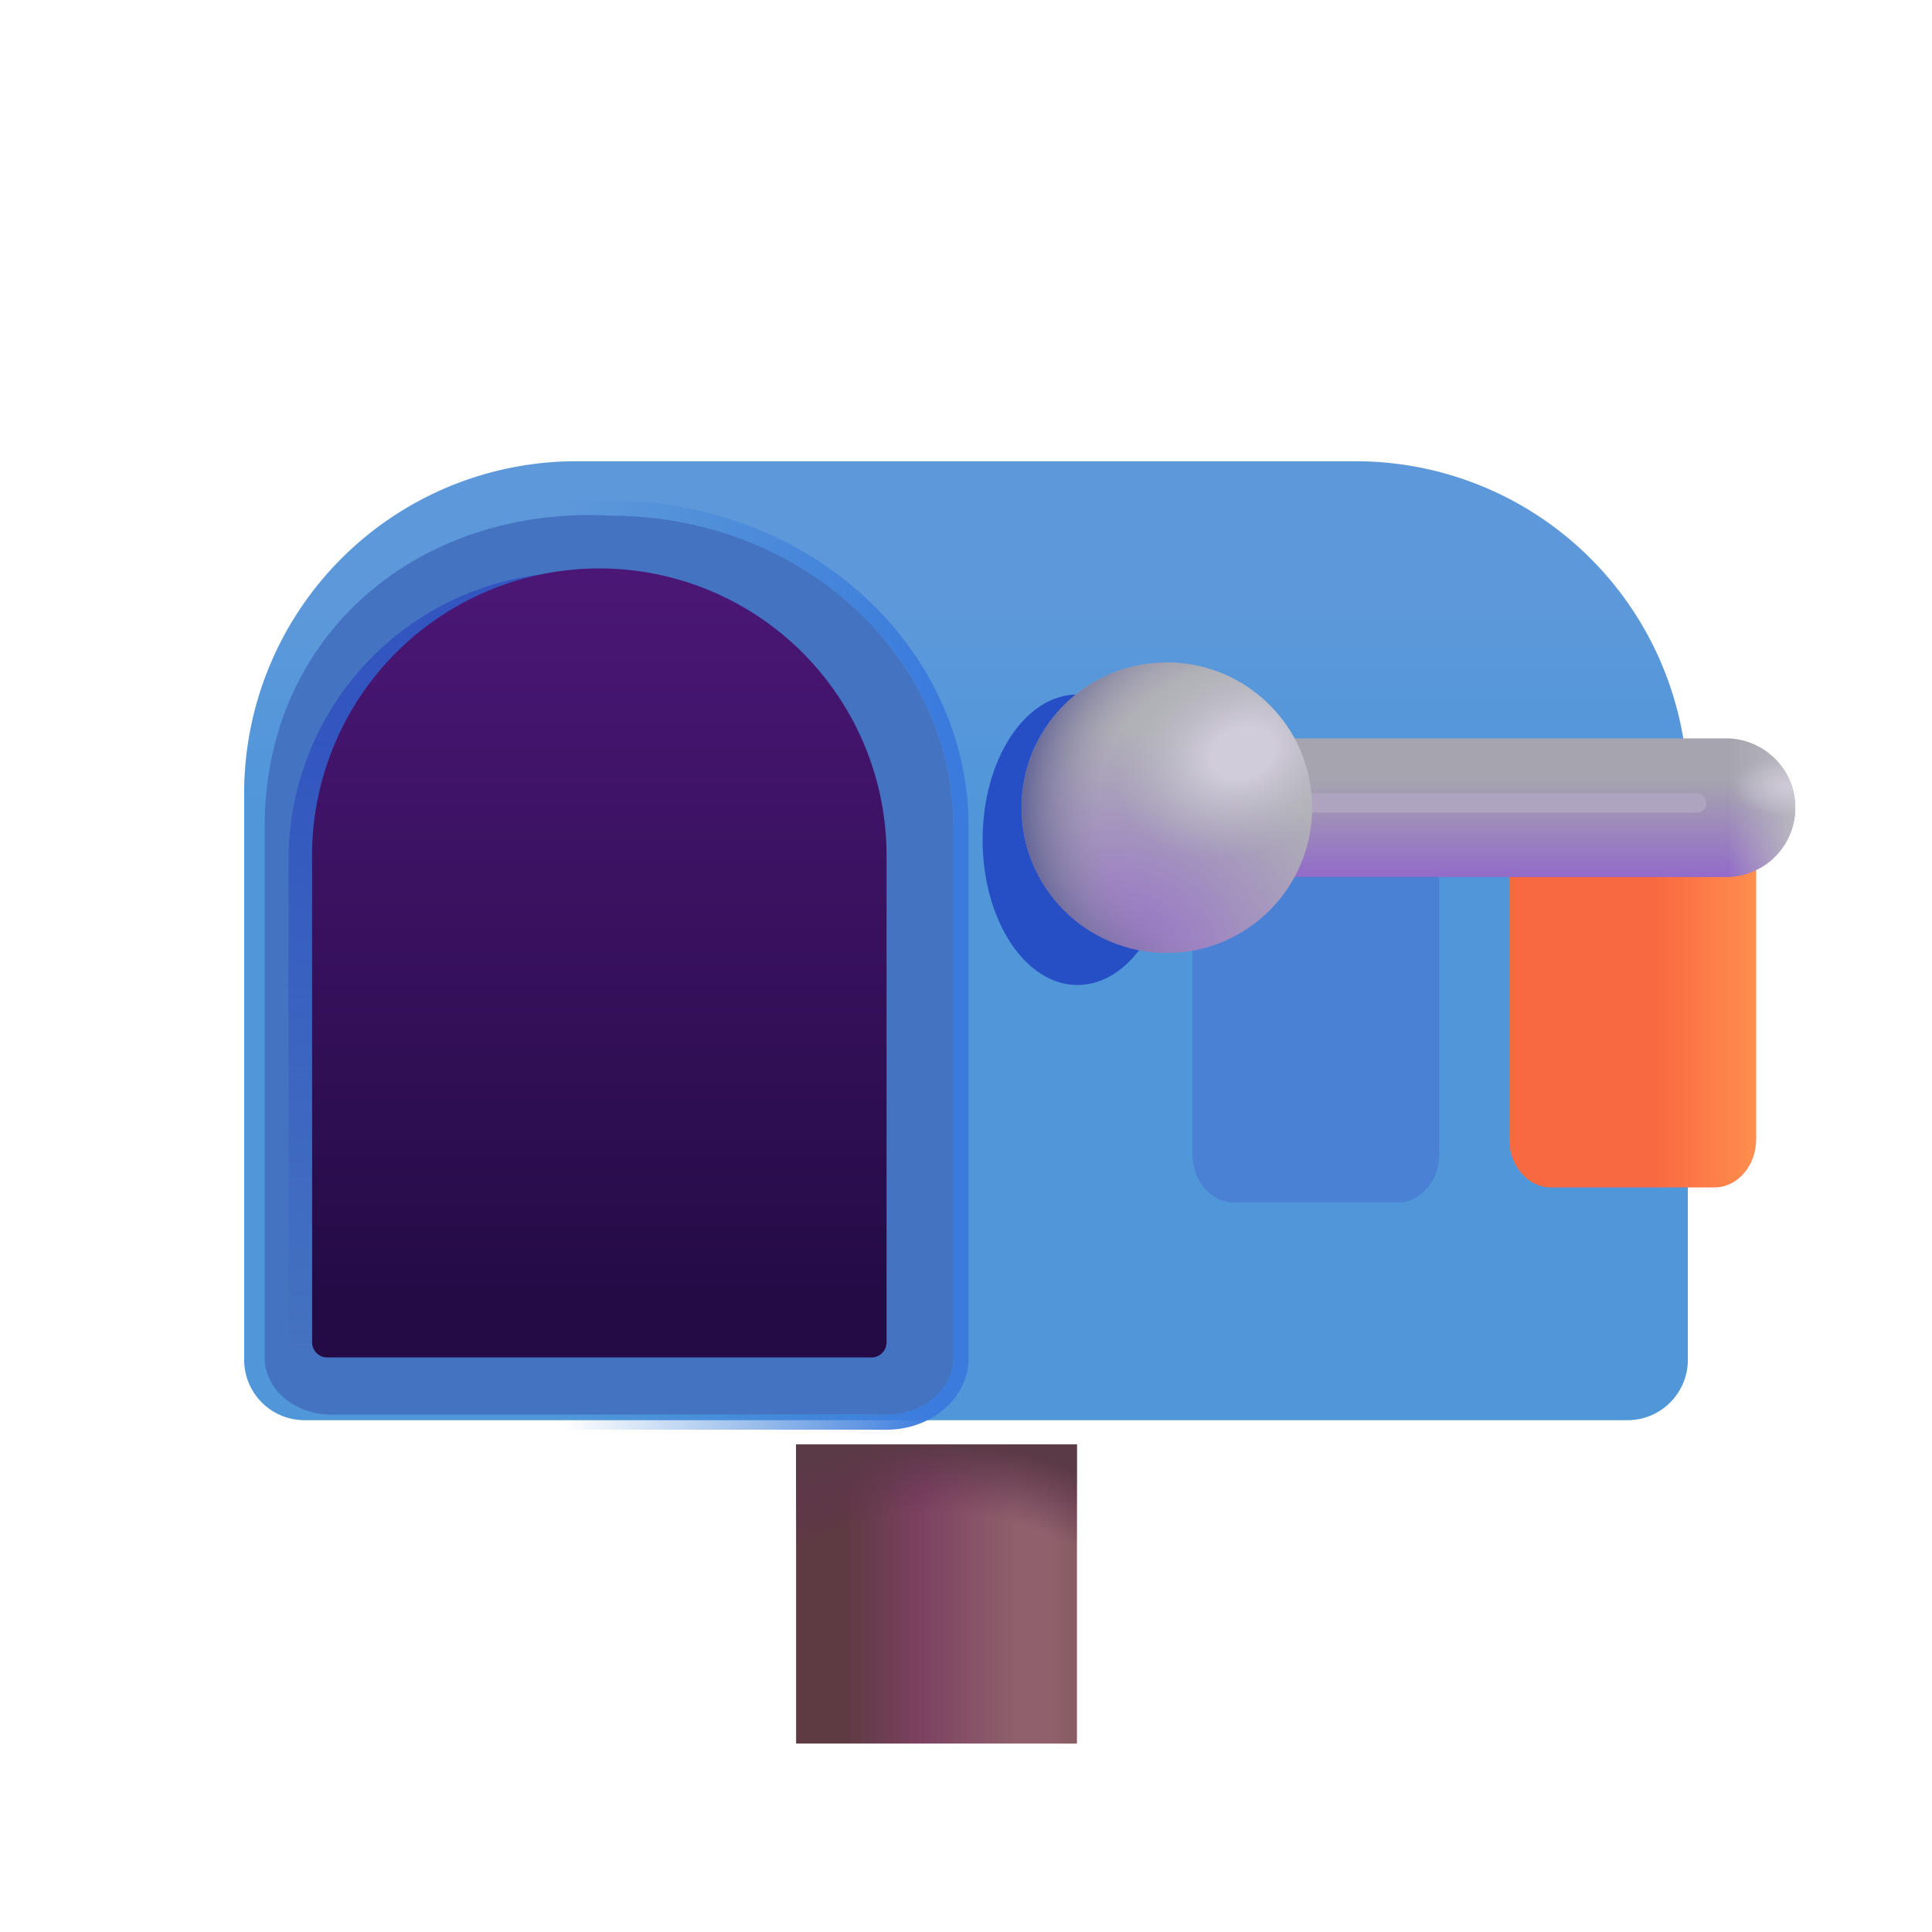
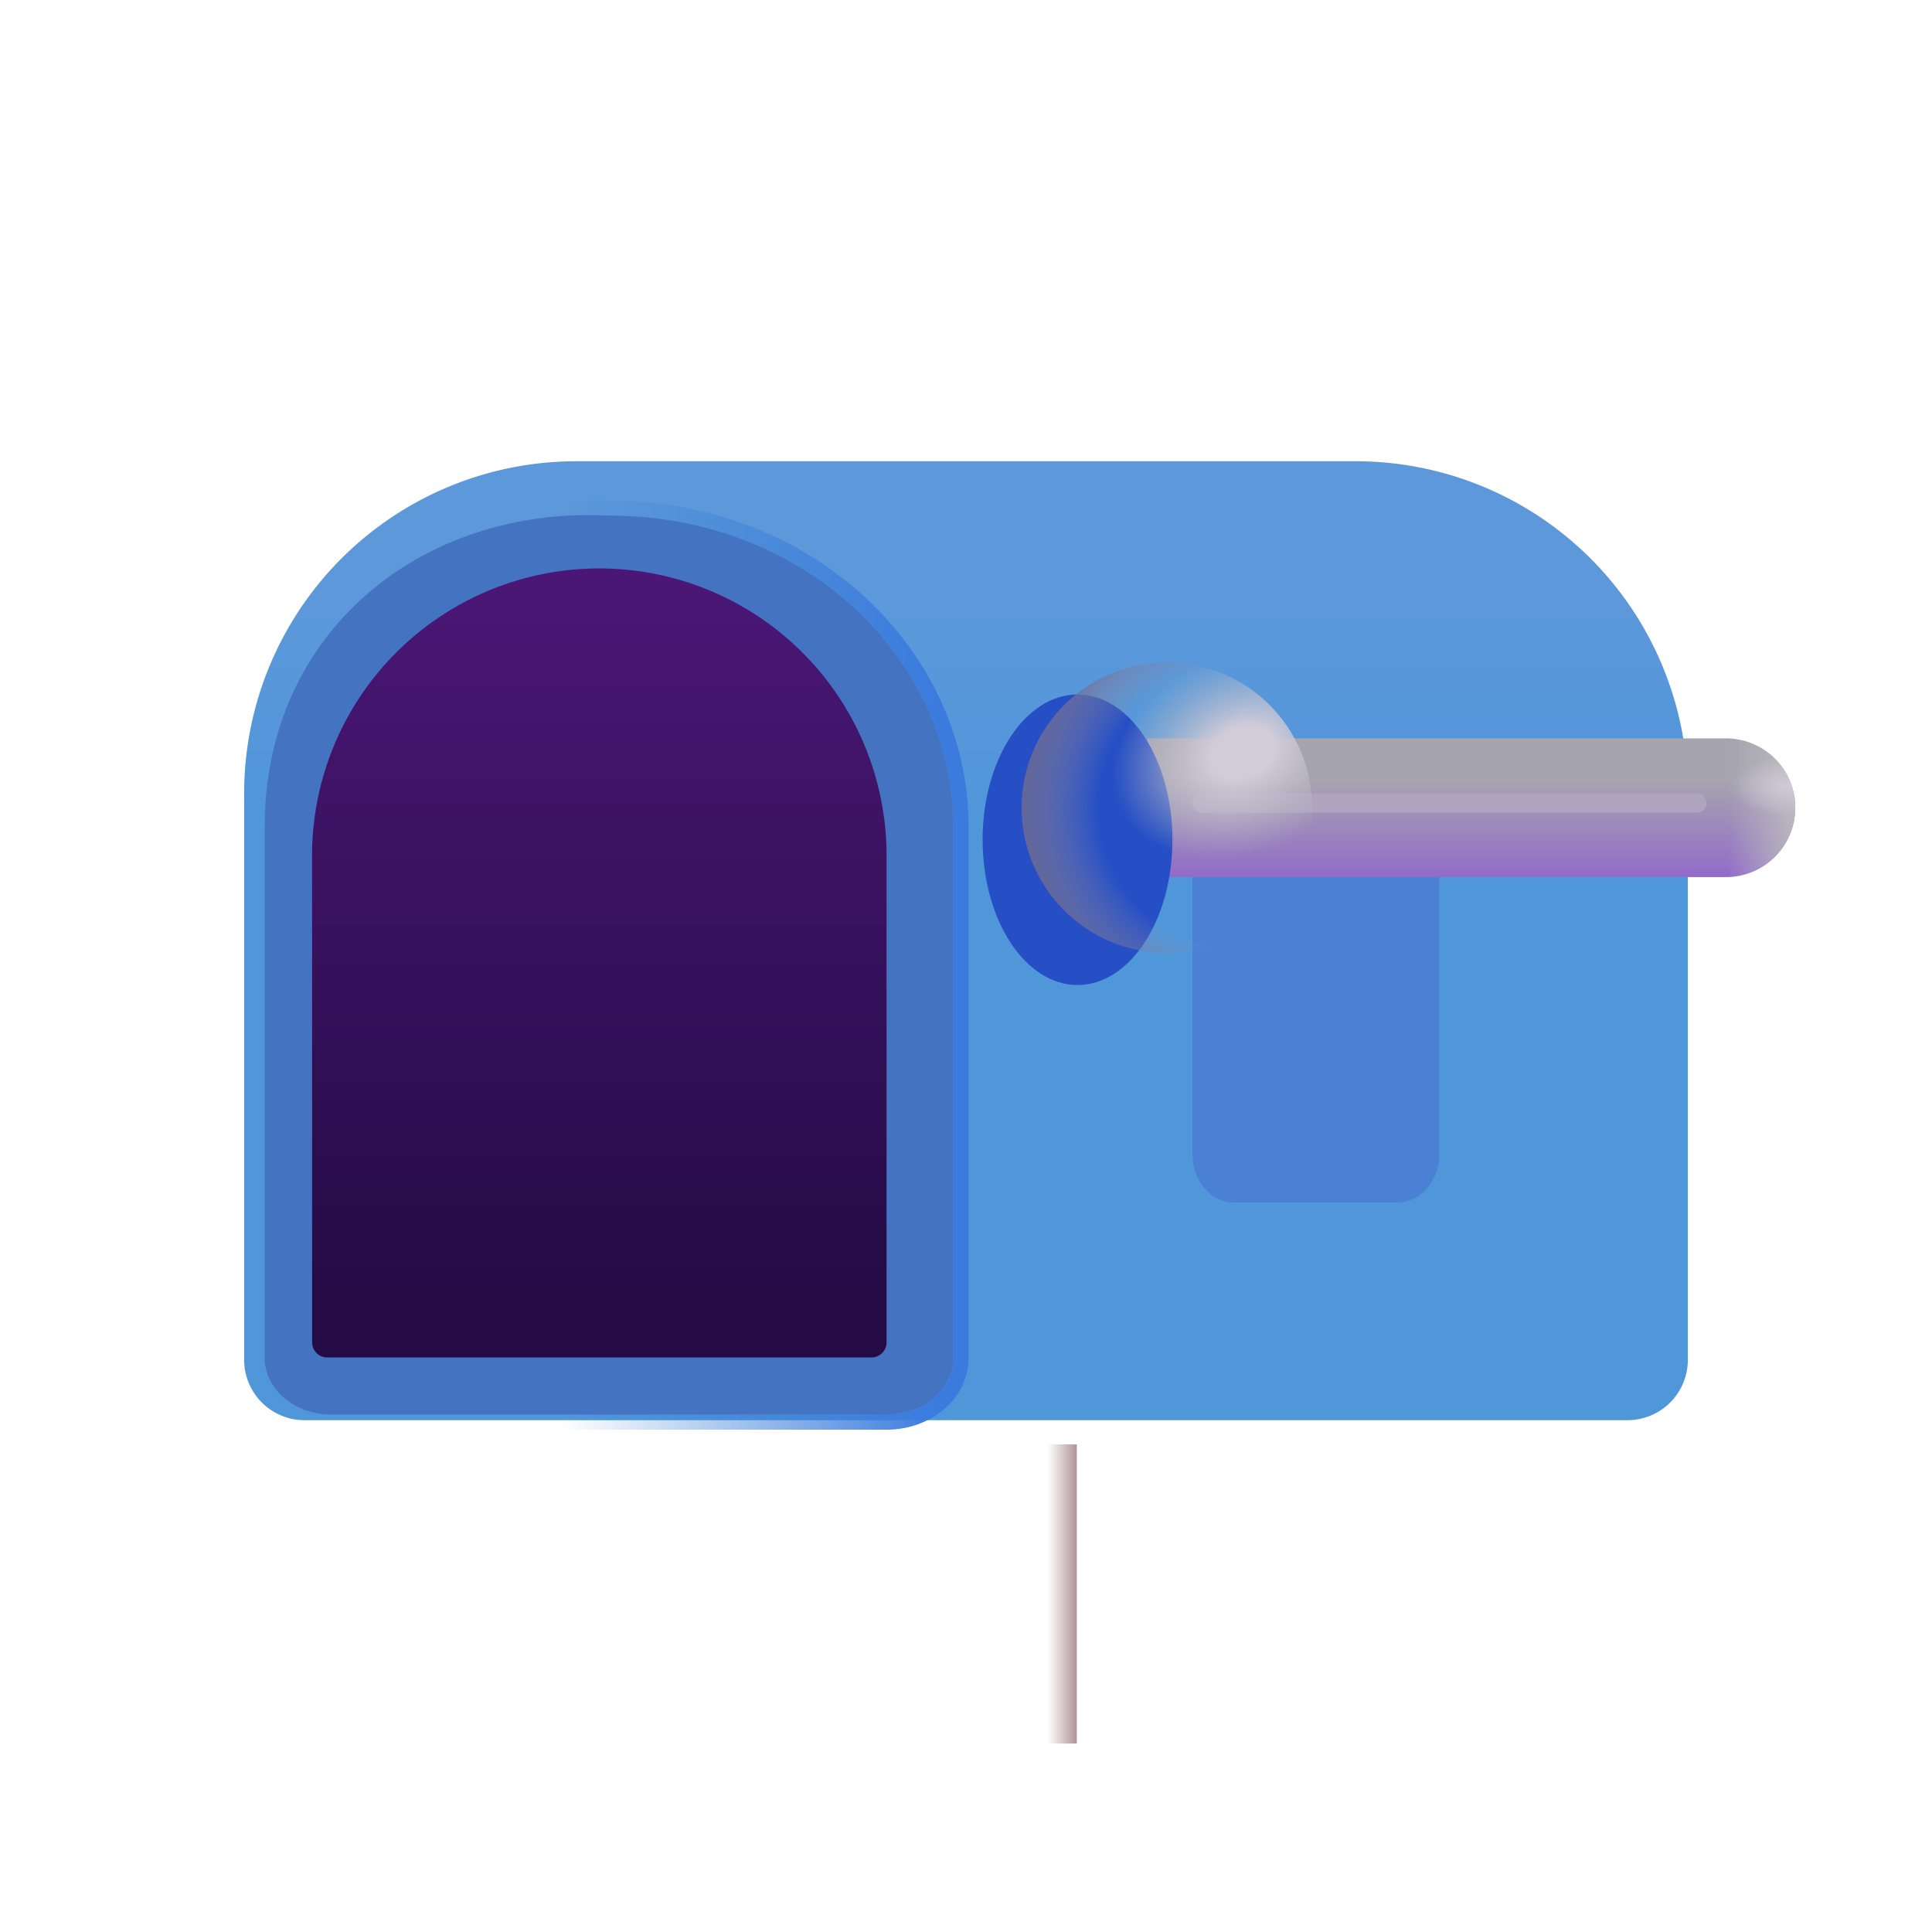
<svg xmlns="http://www.w3.org/2000/svg" fill="none" viewBox="0 0 32 32">
-   <path fill="url(#svg-c868488d-90ff-49b2-a890-9a16a06989f7-a)" d="M13.186 23.923h4.65v4.956h-4.65z" />
  <path fill="url(#svg-f5971059-fbe0-4737-8b2f-dd5b8c37af3c-b)" d="M13.186 23.923h4.65v4.956h-4.65z" />
-   <path fill="url(#svg-77553bcd-d9f6-41f1-b6ea-cafc6a0ccbe2-c)" d="M13.186 23.923h4.65v4.956h-4.65z" />
  <g filter="url(#svg-aa706301-aeb2-4f13-ac52-39a709a31a98-d)">
    <path fill="url(#svg-fffca0c7-f946-4b13-813f-c89d61c82805-e)" d="M4.044 13.54a5.5 5.5 0 0 1 5.5-5.5h12.912a5.5 5.5 0 0 1 5.5 5.5v9.383a1 1 0 0 1-1 1H5.044a1 1 0 0 1-1-1z" />
  </g>
  <g filter="url(#svg-e9a8ac21-8c50-47f8-a438-bbe67dd83d89-f)">
    <path fill="#4473C1" d="M5.49 23.43h9.198c.61 0 1.105-.42 1.105-.938V13.69c0-2.743-2.428-5.15-5.704-5.15-3.093-.163-5.705 1.92-5.705 5.15v8.802c0 .518.495.938 1.105.938" />
    <path stroke="url(#svg-990d69a4-b9c2-4542-b0f9-6c7841df93cd-g)" stroke-width=".25" d="M5.49 23.555h9.198c.66 0 1.23-.458 1.23-1.063V13.69c0-2.82-2.49-5.273-5.826-5.275C6.94 8.25 4.259 10.38 4.259 13.69v8.802c0 .605.57 1.063 1.23 1.063Z" />
  </g>
  <g filter="url(#svg-978556ff-0b68-4b1e-8e2c-d5f9361447b0-h)">
-     <path fill="url(#svg-f34af0f0-b0db-41d7-965c-8e613b80a6ab-i)" d="M28.688 13.738v5.38c0 .441-.31.8-.694.8h-2.703c-.383 0-.694-.359-.694-.8v-5.38z" />
-   </g>
+     </g>
  <g filter="url(#svg-f2baf888-34e6-467b-9b88-8c1d666c18e2-j)">
    <path fill="#4B81D5" d="M23.84 13.738v5.38c0 .441-.31.8-.693.8h-2.704c-.383 0-.693-.359-.693-.8v-5.38z" />
  </g>
  <path fill="url(#svg-e9eb095a-a73f-4969-afbc-b450d55e52c8-k)" d="M28.62 12.23a1.149 1.149 0 0 1 0 2.297h-9.616V12.23z" />
  <path fill="url(#svg-2ce02616-feec-490c-bf64-b2cfe76d9f44-l)" d="M28.62 12.23a1.149 1.149 0 0 1 0 2.297h-9.616V12.23z" />
  <path fill="url(#svg-8ffc2b2c-8cb5-4cc1-bf75-cee21d8019ed-m)" d="M28.62 12.23a1.149 1.149 0 0 1 0 2.297h-9.616V12.23z" />
  <g filter="url(#svg-097a3ffa-af1c-4e31-b55f-50ff45bef718-n)">
    <rect width="8.516" height=".319" x="19.75" y="13.141" fill="#AEA4BF" rx=".159" />
  </g>
  <g filter="url(#svg-86c4be53-0d76-46ae-9b92-c873125005f1-o)">
    <ellipse cx="17.847" cy="13.909" fill="#264FC5" rx="1.572" ry="2.406" />
  </g>
-   <circle cx="19.327" cy="13.378" r="2.406" fill="url(#svg-67db1068-fbca-48c0-a13e-84505355d4aa-p)" />
  <circle cx="19.327" cy="13.378" r="2.406" fill="url(#svg-8c648db3-8264-4664-b3b0-2ef54418460a-q)" />
  <circle cx="19.327" cy="13.378" r="2.406" fill="url(#svg-e6f10acd-50cd-4178-8bb2-8e0828811493-r)" />
  <g filter="url(#svg-61f1f064-e0a4-43ba-b063-d2bb3c4fdd36-s)">
-     <path fill="url(#svg-5be3f1d2-f219-493b-b48f-9a2b69d5f487-t)" d="M4.78 14.238a4.758 4.758 0 1 1 9.516 0v7.993a.25.25 0 0 1-.25.25H5.03a.25.25 0 0 1-.25-.25z" />
-   </g>
+     </g>
  <path fill="url(#svg-23d315b3-8c73-4cf4-a7c5-b4dd0951b358-u)" d="M5.169 14.242a4.758 4.758 0 1 1 9.515 0v7.992a.25.25 0 0 1-.25.25H5.42a.25.25 0 0 1-.25-.25z" />
  <defs>
    <linearGradient id="svg-c868488d-90ff-49b2-a890-9a16a06989f7-a" x1="16.822" x2="13.186" y1="28.879" y2="28.879" gradientUnits="userSpaceOnUse">
      <stop stop-color="#8F616C" />
      <stop offset=".42" stop-color="#7D4261" />
      <stop offset=".774" stop-color="#5E3A43" />
    </linearGradient>
    <linearGradient id="svg-f5971059-fbe0-4737-8b2f-dd5b8c37af3c-b" x1="18.103" x2="17.353" y1="28.879" y2="28.879" gradientUnits="userSpaceOnUse">
      <stop stop-color="#855A5D" />
      <stop offset="1" stop-color="#855A5D" stop-opacity="0" />
    </linearGradient>
    <linearGradient id="svg-fffca0c7-f946-4b13-813f-c89d61c82805-e" x1="20.525" x2="20.525" y1="23.923" y2="10.242" gradientUnits="userSpaceOnUse">
      <stop offset=".743" stop-color="#5097DA" />
      <stop offset="1" stop-color="#5D98DA" />
    </linearGradient>
    <linearGradient id="svg-990d69a4-b9c2-4542-b0f9-6c7841df93cd-g" x1="17.262" x2="9.296" y1="18.63" y2="18.63" gradientUnits="userSpaceOnUse">
      <stop offset=".222" stop-color="#3B7BDE" />
      <stop offset="1" stop-color="#3C84D5" stop-opacity="0" />
    </linearGradient>
    <linearGradient id="svg-f34af0f0-b0db-41d7-965c-8e613b80a6ab-i" x1="28.688" x2="27" y1="16.828" y2="16.828" gradientUnits="userSpaceOnUse">
      <stop stop-color="#FF8E4E" />
      <stop offset="1" stop-color="#F96941" />
    </linearGradient>
    <linearGradient id="svg-e9eb095a-a73f-4969-afbc-b450d55e52c8-k" x1="25.438" x2="25.438" y1="14.527" y2="12.93" gradientUnits="userSpaceOnUse">
      <stop stop-color="#926BC9" />
      <stop offset="1" stop-color="#A6A4AF" />
    </linearGradient>
    <linearGradient id="svg-2ce02616-feec-490c-bf64-b2cfe76d9f44-l" x1="29.769" x2="28.625" y1="13.378" y2="13.378" gradientUnits="userSpaceOnUse">
      <stop stop-color="#BAB9BF" />
      <stop offset="1" stop-color="#BAB9BF" stop-opacity="0" />
    </linearGradient>
    <linearGradient id="svg-5be3f1d2-f219-493b-b48f-9a2b69d5f487-t" x1="9.538" x2="9.538" y1="9.48" y2="22.48" gradientUnits="userSpaceOnUse">
      <stop offset=".191" stop-color="#3255BF" />
      <stop offset="1" stop-color="#3255BF" stop-opacity="0" />
    </linearGradient>
    <linearGradient id="svg-23d315b3-8c73-4cf4-a7c5-b4dd0951b358-u" x1="9.926" x2="9.926" y1="9.484" y2="21.438" gradientUnits="userSpaceOnUse">
      <stop stop-color="#4B1776" />
      <stop offset="1" stop-color="#240B46" />
    </linearGradient>
    <filter id="svg-aa706301-aeb2-4f13-ac52-39a709a31a98-d" width="23.913" height="16.283" x="4.044" y="7.64" color-interpolation-filters="sRGB" filterUnits="userSpaceOnUse">
      <feFlood flood-opacity="0" result="BackgroundImageFix" />
      <feBlend in="SourceGraphic" in2="BackgroundImageFix" result="shape" />
      <feColorMatrix in="SourceAlpha" result="hardAlpha" values="0 0 0 0 0 0 0 0 0 0 0 0 0 0 0 0 0 0 127 0" />
      <feOffset dy="-.4" />
      <feGaussianBlur stdDeviation=".375" />
      <feComposite in2="hardAlpha" k2="-1" k3="1" operator="arithmetic" />
      <feColorMatrix values="0 0 0 0 0.263 0 0 0 0 0.357 0 0 0 0 1 0 0 0 1 0" />
      <feBlend in2="shape" result="effect1_innerShadow_18_22120" />
    </filter>
    <filter id="svg-e9a8ac21-8c50-47f8-a438-bbe67dd83d89-f" width="12.909" height="16.398" x="3.634" y="7.781" color-interpolation-filters="sRGB" filterUnits="userSpaceOnUse">
      <feFlood flood-opacity="0" result="BackgroundImageFix" />
      <feBlend in="SourceGraphic" in2="BackgroundImageFix" result="shape" />
      <feGaussianBlur result="effect1_foregroundBlur_18_22120" stdDeviation=".25" />
    </filter>
    <filter id="svg-978556ff-0b68-4b1e-8e2c-d5f9361447b0-h" width="4.49" height="6.43" x="24.598" y="13.488" color-interpolation-filters="sRGB" filterUnits="userSpaceOnUse">
      <feFlood flood-opacity="0" result="BackgroundImageFix" />
      <feBlend in="SourceGraphic" in2="BackgroundImageFix" result="shape" />
      <feColorMatrix in="SourceAlpha" result="hardAlpha" values="0 0 0 0 0 0 0 0 0 0 0 0 0 0 0 0 0 0 127 0" />
      <feOffset dx=".4" dy="-.25" />
      <feGaussianBlur stdDeviation=".5" />
      <feComposite in2="hardAlpha" k2="-1" k3="1" operator="arithmetic" />
      <feColorMatrix values="0 0 0 0 0.859 0 0 0 0 0.204 0 0 0 0 0.2 0 0 0 1 0" />
      <feBlend in2="shape" result="effect1_innerShadow_18_22120" />
    </filter>
    <filter id="svg-f2baf888-34e6-467b-9b88-8c1d666c18e2-j" width="10.09" height="12.18" x="16.75" y="10.738" color-interpolation-filters="sRGB" filterUnits="userSpaceOnUse">
      <feFlood flood-opacity="0" result="BackgroundImageFix" />
      <feBlend in="SourceGraphic" in2="BackgroundImageFix" result="shape" />
      <feGaussianBlur result="effect1_foregroundBlur_18_22120" stdDeviation="1.5" />
    </filter>
    <filter id="svg-097a3ffa-af1c-4e31-b55f-50ff45bef718-n" width="9.516" height="1.319" x="19.25" y="12.641" color-interpolation-filters="sRGB" filterUnits="userSpaceOnUse">
      <feFlood flood-opacity="0" result="BackgroundImageFix" />
      <feBlend in="SourceGraphic" in2="BackgroundImageFix" result="shape" />
      <feGaussianBlur result="effect1_foregroundBlur_18_22120" stdDeviation=".25" />
    </filter>
    <filter id="svg-86c4be53-0d76-46ae-9b92-c873125005f1-o" width="5.645" height="7.313" x="15.024" y="10.253" color-interpolation-filters="sRGB" filterUnits="userSpaceOnUse">
      <feFlood flood-opacity="0" result="BackgroundImageFix" />
      <feBlend in="SourceGraphic" in2="BackgroundImageFix" result="shape" />
      <feGaussianBlur result="effect1_foregroundBlur_18_22120" stdDeviation=".625" />
    </filter>
    <filter id="svg-61f1f064-e0a4-43ba-b063-d2bb3c4fdd36-s" width="10.016" height="13.5" x="4.53" y="9.23" color-interpolation-filters="sRGB" filterUnits="userSpaceOnUse">
      <feFlood flood-opacity="0" result="BackgroundImageFix" />
      <feBlend in="SourceGraphic" in2="BackgroundImageFix" result="shape" />
      <feGaussianBlur result="effect1_foregroundBlur_18_22120" stdDeviation=".125" />
    </filter>
    <radialGradient id="svg-77553bcd-d9f6-41f1-b6ea-cafc6a0ccbe2-c" cx="0" cy="0" r="1" gradientTransform="matrix(0 -4.956 5.623 0 15.511 28.88)" gradientUnits="userSpaceOnUse">
      <stop offset=".772" stop-color="#632F53" stop-opacity="0" />
      <stop offset="1" stop-color="#5A3A46" />
    </radialGradient>
    <radialGradient id="svg-8ffc2b2c-8cb5-4cc1-bf75-cee21d8019ed-m" cx="0" cy="0" r="1" gradientTransform="matrix(.938 0 0 .508 29.625 13.024)" gradientUnits="userSpaceOnUse">
      <stop stop-color="#CFCBD8" />
      <stop offset="1" stop-color="#CFCBD8" stop-opacity="0" />
    </radialGradient>
    <radialGradient id="svg-67db1068-fbca-48c0-a13e-84505355d4aa-p" cx="0" cy="0" r="1" gradientTransform="rotate(-70.371 20.492 -5.296)scale(3.628 4.377)" gradientUnits="userSpaceOnUse">
      <stop stop-color="#9571C7" />
      <stop offset="1" stop-color="#B0B0B7" />
    </radialGradient>
    <radialGradient id="svg-8c648db3-8264-4664-b3b0-2ef54418460a-q" cx="0" cy="0" r="1" gradientTransform="rotate(180 10.251 6.69)scale(3.582)" gradientUnits="userSpaceOnUse">
      <stop offset=".646" stop-color="#948DA4" stop-opacity="0" />
      <stop offset="1" stop-color="#636697" />
    </radialGradient>
    <radialGradient id="svg-e6f10acd-50cd-4178-8bb2-8e0828811493-r" cx="0" cy="0" r="1" gradientTransform="matrix(2.047 -.875 .659 1.541 20.58 12.461)" gradientUnits="userSpaceOnUse">
      <stop offset=".247" stop-color="#D0CCDA" />
      <stop offset="1" stop-color="#B6B6BD" stop-opacity="0" />
    </radialGradient>
  </defs>
</svg>